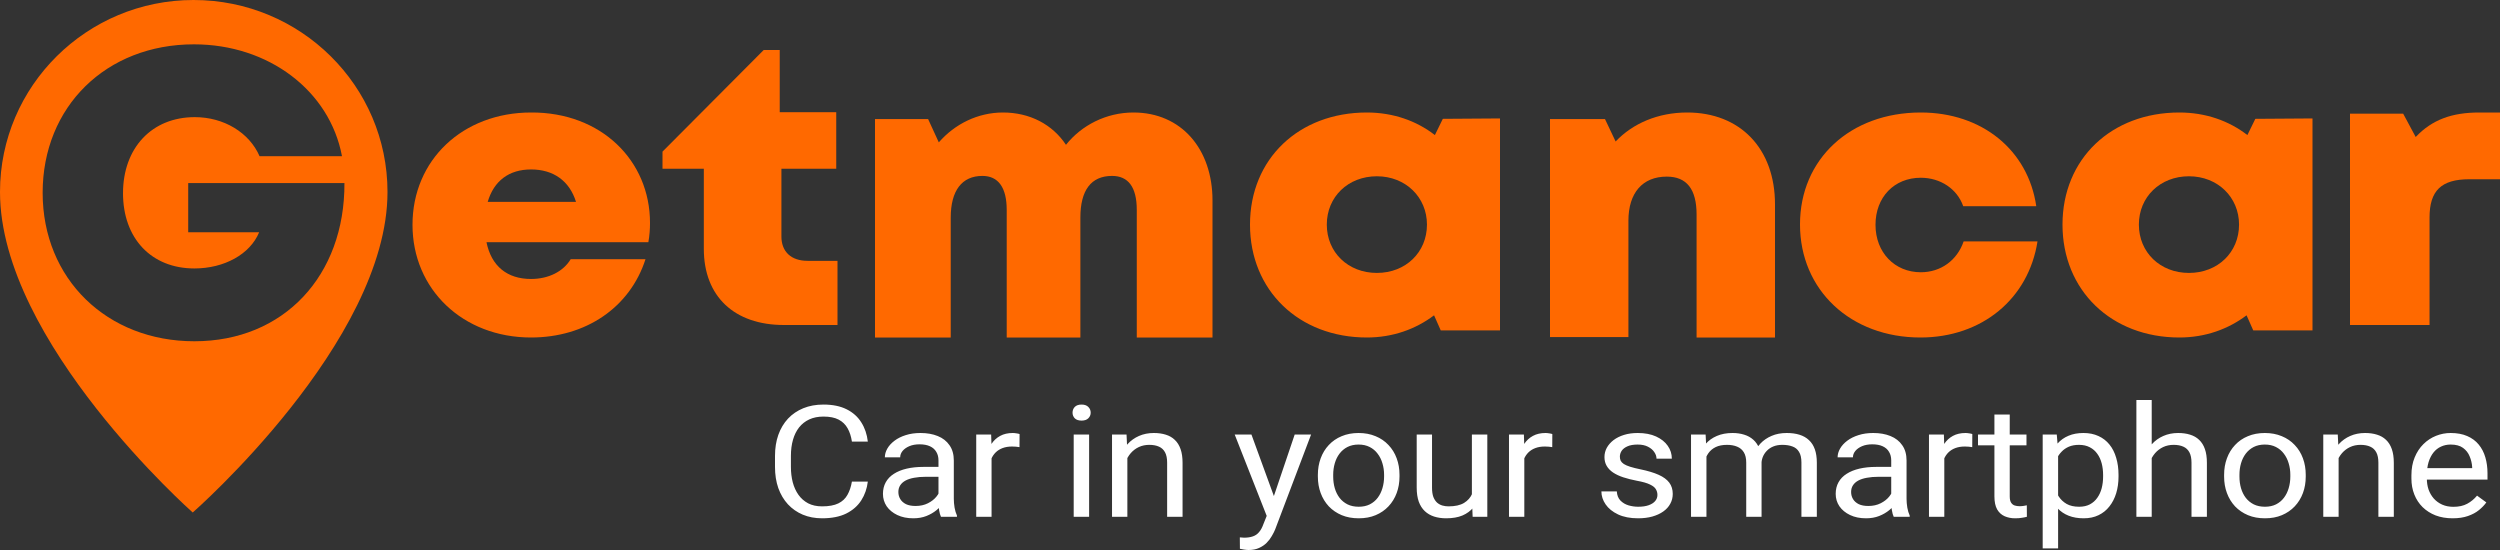
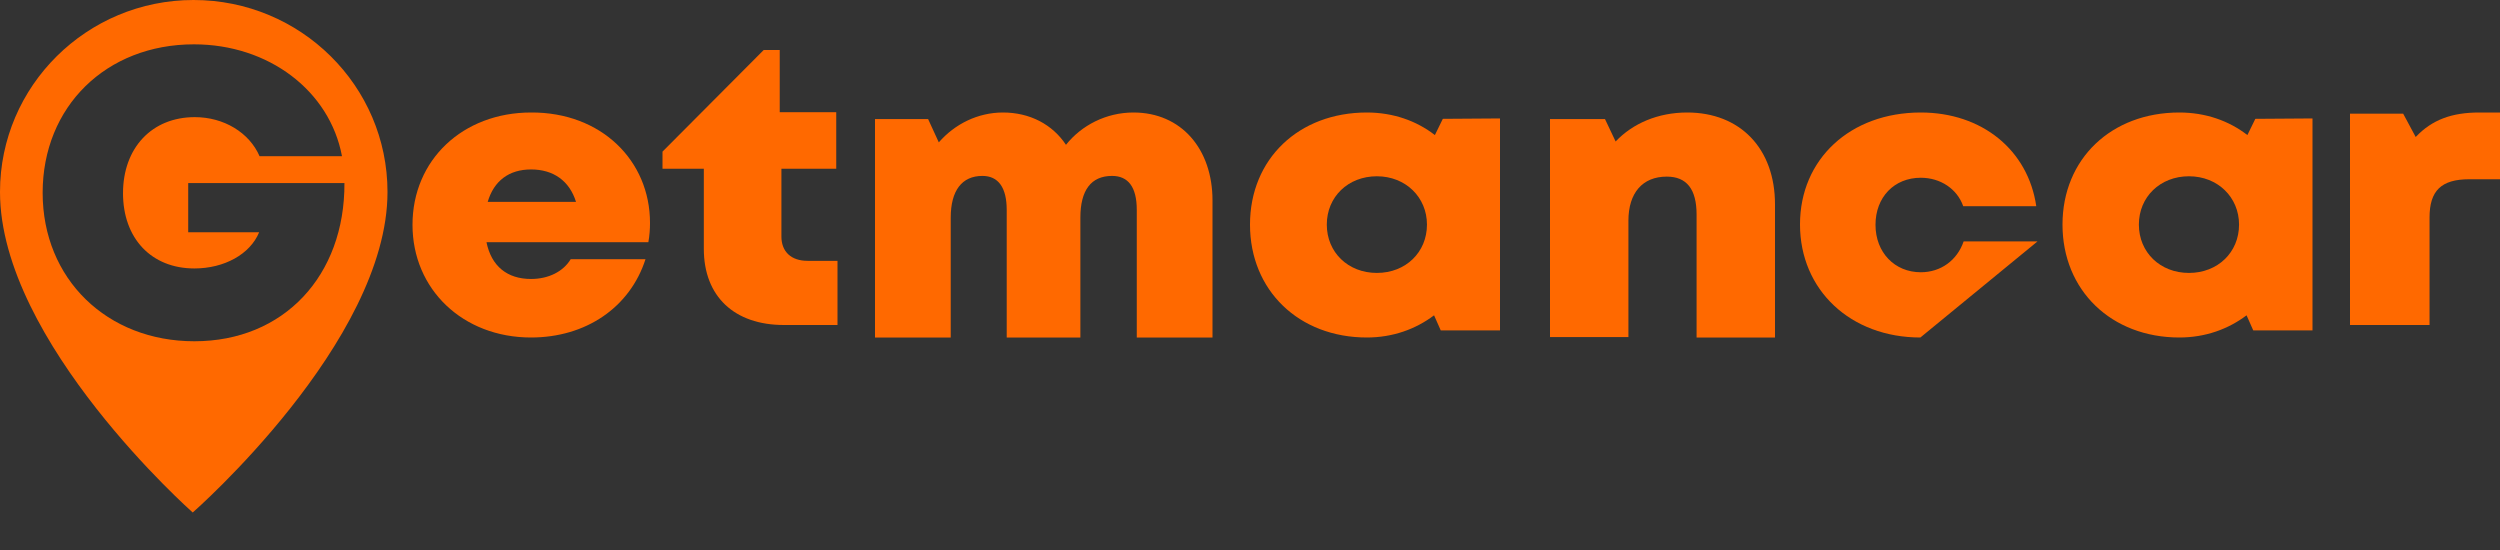
<svg xmlns="http://www.w3.org/2000/svg" width="200" height="44" viewBox="0 0 200 44" fill="none">
  <rect x="0" y="0" width="200" height="44" fill="#333333" stroke="none" />
  <path d="M15.484 0C6.955 0 0 6.866 0 15.359C0 27.366 15.418 41 15.418 41C15.418 41 31 27.366 31 15.359C31 6.866 24.046 0 15.484 0ZM15.549 27.301C8.562 27.301 3.412 22.322 3.412 15.424C3.412 8.525 8.496 3.547 15.516 3.547C21.487 3.547 26.375 7.256 27.359 12.495H20.765C19.945 10.608 17.911 9.371 15.582 9.371C12.138 9.371 9.841 11.844 9.841 15.456C9.841 19.068 12.105 21.476 15.549 21.476C17.944 21.476 20.011 20.337 20.732 18.58H15.057V14.643H27.556C27.588 22.062 22.701 27.301 15.549 27.301Z" fill="#FF6900" />
  <path d="M52 17.826C52 18.332 51.967 18.838 51.869 19.376H38.919C39.312 21.306 40.587 22.318 42.484 22.318C43.89 22.318 45.067 21.717 45.656 20.736H51.64C50.398 24.596 46.866 27 42.484 27C37.022 27 33 23.141 33 17.984C33 12.796 37.022 9 42.484 9C48.108 8.969 52 12.86 52 17.826ZM39.017 16.149H46.081C45.558 14.473 44.282 13.556 42.484 13.556C40.718 13.556 39.508 14.473 39.017 16.149Z" fill="#FF6900" />
  <path d="M67 20.867V26H62.716C58.735 26 56.306 23.704 56.306 19.91V13.501H53V12.13L61.096 4H62.378V8.974H66.899V13.501H62.513V18.922C62.513 20.133 63.289 20.867 64.605 20.867H67Z" fill="#FF6900" />
  <path d="M97 16.036V27H90.942V16.789C90.942 14.956 90.25 14.073 88.966 14.073C87.287 14.073 86.43 15.218 86.43 17.411V27H80.537V16.789C80.537 15.022 79.878 14.073 78.594 14.073C76.948 14.073 76.058 15.251 76.058 17.411V27H70V9.524H74.248L75.104 11.389C76.388 9.916 78.232 9 80.24 9C82.38 9 84.192 9.949 85.278 11.585C86.529 10.014 88.505 9 90.678 9C94.498 9 97 11.913 97 16.036Z" fill="#FF6900" />
  <path d="M120 9.475V26.43H115.259L114.725 25.225C113.255 26.334 111.419 27 109.349 27C103.907 27 100 23.229 100 17.968C100 12.708 103.907 9 109.349 9C111.452 9 113.322 9.665 114.791 10.806L115.426 9.507L120 9.475ZM114.157 17.968C114.157 15.782 112.454 14.102 110.15 14.102C107.846 14.102 106.144 15.75 106.144 17.968C106.144 20.187 107.846 21.834 110.15 21.834C112.454 21.834 114.157 20.187 114.157 17.968Z" fill="#FF6900" />
  <path d="M142 16.35V27H135.727V17.167C135.727 15.142 134.943 14.129 133.341 14.129C131.398 14.129 130.273 15.436 130.273 17.657V26.967H124V9.523H128.398L129.25 11.319C130.614 9.882 132.625 9 134.977 9C139.205 9 142 11.875 142 16.35Z" fill="#FF6900" />
-   <path d="M153.631 27C148.048 27 144 23.204 144 17.953C144 12.733 148.015 9 153.663 9C158.56 9 162.249 12.005 162.902 16.497H157.058C156.569 15.105 155.23 14.22 153.663 14.22C151.541 14.22 150.04 15.77 150.04 17.984C150.04 20.199 151.574 21.78 153.663 21.78C155.263 21.78 156.569 20.831 157.091 19.313H163C162.282 23.9 158.56 27 153.631 27Z" fill="#FF6900" />
+   <path d="M153.631 27C148.048 27 144 23.204 144 17.953C144 12.733 148.015 9 153.663 9C158.56 9 162.249 12.005 162.902 16.497H157.058C156.569 15.105 155.23 14.22 153.663 14.22C151.541 14.22 150.04 15.77 150.04 17.984C150.04 20.199 151.574 21.78 153.663 21.78C155.263 21.78 156.569 20.831 157.091 19.313H163Z" fill="#FF6900" />
  <path d="M185 9.475V26.43H180.259L179.725 25.225C178.255 26.334 176.419 27 174.349 27C168.907 27 165 23.229 165 17.968C165 12.708 168.907 9 174.349 9C176.452 9 178.322 9.665 179.791 10.806L180.426 9.507L185 9.475ZM179.124 17.968C179.124 15.782 177.421 14.102 175.117 14.102C172.813 14.102 171.11 15.75 171.11 17.968C171.11 20.187 172.813 21.834 175.117 21.834C177.421 21.834 179.124 20.187 179.124 17.968Z" fill="#FF6900" />
  <path d="M200 9V14.34H197.545C195.297 14.34 194.363 15.257 194.363 17.405V26H188V9.095H192.254L193.256 10.959C194.571 9.569 196.161 9 198.34 9H200Z" fill="#FF6900" />
-   <path d="M68.153 38.526H69.426C69.359 39.086 69.185 39.586 68.902 40.028C68.619 40.47 68.219 40.821 67.702 41.081C67.185 41.336 66.54 41.464 65.766 41.464C65.2 41.464 64.685 41.366 64.221 41.172C63.761 40.977 63.366 40.701 63.034 40.345C62.703 39.984 62.446 39.552 62.265 39.049C62.088 38.542 62 37.979 62 37.358V36.476C62 35.856 62.088 35.294 62.265 34.792C62.446 34.285 62.705 33.851 63.041 33.49C63.381 33.129 63.79 32.852 64.267 32.657C64.745 32.462 65.282 32.365 65.879 32.365C66.608 32.365 67.225 32.491 67.728 32.742C68.232 32.993 68.624 33.342 68.902 33.788C69.185 34.23 69.359 34.743 69.426 35.327H68.153C68.091 34.913 67.976 34.559 67.808 34.263C67.64 33.962 67.401 33.731 67.092 33.569C66.783 33.407 66.378 33.326 65.879 33.326C65.45 33.326 65.072 33.401 64.745 33.551C64.422 33.701 64.15 33.914 63.929 34.19C63.713 34.465 63.549 34.796 63.439 35.181C63.328 35.566 63.273 35.994 63.273 36.464V37.358C63.273 37.792 63.322 38.2 63.419 38.581C63.52 38.962 63.673 39.297 63.876 39.584C64.08 39.872 64.338 40.099 64.652 40.266C64.966 40.428 65.337 40.509 65.766 40.509C66.31 40.509 66.743 40.43 67.066 40.272C67.388 40.114 67.631 39.886 67.795 39.59C67.963 39.294 68.082 38.94 68.153 38.526ZM75.078 40.217V36.829C75.078 36.57 75.021 36.345 74.906 36.154C74.795 35.959 74.627 35.809 74.402 35.704C74.177 35.599 73.898 35.546 73.567 35.546C73.257 35.546 72.985 35.594 72.751 35.692C72.521 35.789 72.34 35.917 72.207 36.075C72.079 36.233 72.015 36.403 72.015 36.586H70.788C70.788 36.351 70.855 36.118 70.987 35.886C71.12 35.655 71.31 35.447 71.558 35.26C71.809 35.069 72.11 34.919 72.459 34.81C72.813 34.696 73.206 34.64 73.639 34.64C74.161 34.64 74.621 34.721 75.019 34.883C75.421 35.045 75.735 35.29 75.96 35.619C76.19 35.943 76.305 36.351 76.305 36.841V39.907C76.305 40.126 76.325 40.359 76.365 40.606C76.409 40.853 76.473 41.066 76.557 41.245V41.342H75.277C75.215 41.212 75.167 41.04 75.131 40.825C75.096 40.606 75.078 40.404 75.078 40.217ZM75.29 37.352L75.304 38.143H74.064C73.715 38.143 73.403 38.169 73.129 38.222C72.855 38.271 72.625 38.346 72.439 38.447C72.254 38.548 72.112 38.676 72.015 38.83C71.918 38.98 71.869 39.157 71.869 39.359C71.869 39.566 71.92 39.755 72.022 39.925C72.123 40.095 72.276 40.231 72.479 40.333C72.687 40.43 72.941 40.478 73.242 40.478C73.617 40.478 73.949 40.406 74.236 40.26C74.523 40.114 74.751 39.935 74.919 39.724C75.091 39.513 75.184 39.309 75.198 39.11L75.721 39.651C75.69 39.822 75.606 40.01 75.469 40.217C75.332 40.424 75.149 40.622 74.919 40.813C74.694 40.999 74.424 41.156 74.11 41.281C73.801 41.403 73.452 41.464 73.063 41.464C72.576 41.464 72.15 41.377 71.783 41.202C71.421 41.028 71.138 40.795 70.934 40.503C70.736 40.207 70.636 39.876 70.636 39.511C70.636 39.159 70.711 38.849 70.861 38.581C71.012 38.309 71.228 38.084 71.511 37.906C71.794 37.723 72.134 37.585 72.532 37.492C72.93 37.399 73.374 37.352 73.865 37.352H75.29ZM79.325 35.795V41.342H78.098V34.761H79.292L79.325 35.795ZM81.566 34.725L81.559 35.771C81.458 35.751 81.361 35.739 81.268 35.734C81.179 35.726 81.078 35.722 80.963 35.722C80.68 35.722 80.43 35.763 80.213 35.844C79.997 35.925 79.814 36.038 79.663 36.184C79.513 36.331 79.394 36.505 79.305 36.708C79.221 36.906 79.166 37.125 79.139 37.364L78.795 37.547C78.795 37.15 78.837 36.776 78.921 36.428C79.009 36.079 79.144 35.771 79.325 35.503C79.506 35.232 79.736 35.021 80.015 34.871C80.297 34.717 80.633 34.64 81.022 34.64C81.111 34.64 81.213 34.65 81.327 34.67C81.442 34.686 81.522 34.705 81.566 34.725ZM87.129 34.761V41.342H85.896V34.761H87.129ZM85.803 33.016C85.803 32.833 85.863 32.679 85.982 32.553C86.106 32.428 86.287 32.365 86.526 32.365C86.76 32.365 86.939 32.428 87.063 32.553C87.191 32.679 87.255 32.833 87.255 33.016C87.255 33.19 87.191 33.34 87.063 33.466C86.939 33.587 86.76 33.648 86.526 33.648C86.287 33.648 86.106 33.587 85.982 33.466C85.863 33.34 85.803 33.19 85.803 33.016ZM90.189 36.166V41.342H88.962V34.761H90.123L90.189 36.166ZM89.897 37.802L89.387 37.784C89.391 37.334 89.464 36.918 89.606 36.537C89.747 36.152 89.946 35.818 90.202 35.534C90.459 35.25 90.764 35.031 91.117 34.877C91.475 34.719 91.871 34.64 92.304 34.64C92.658 34.64 92.976 34.684 93.259 34.773C93.542 34.859 93.783 34.996 93.981 35.187C94.185 35.378 94.34 35.625 94.446 35.929C94.552 36.229 94.605 36.596 94.605 37.03V41.342H93.371V37.018C93.371 36.673 93.316 36.397 93.206 36.191C93.095 35.98 92.934 35.828 92.722 35.734C92.51 35.637 92.249 35.588 91.939 35.588C91.634 35.588 91.356 35.647 91.104 35.765C90.856 35.882 90.642 36.045 90.461 36.251C90.284 36.458 90.145 36.695 90.043 36.963C89.946 37.227 89.897 37.506 89.897 37.802ZM101.58 40.661L103.576 34.761H104.888L102.011 42.358C101.945 42.52 101.856 42.694 101.746 42.881C101.64 43.072 101.503 43.252 101.335 43.422C101.167 43.593 100.963 43.73 100.725 43.836C100.49 43.945 100.21 44 99.883 44C99.785 44 99.662 43.988 99.511 43.964C99.361 43.939 99.255 43.919 99.193 43.903L99.186 42.99C99.222 42.994 99.277 42.998 99.352 43.002C99.432 43.011 99.487 43.015 99.518 43.015C99.796 43.015 100.033 42.98 100.228 42.911C100.422 42.846 100.585 42.735 100.718 42.577C100.855 42.423 100.972 42.21 101.069 41.938L101.58 40.661ZM100.115 34.761L101.978 39.87L102.296 41.056L101.414 41.47L98.775 34.761H100.115ZM105.429 38.125V37.985C105.429 37.51 105.504 37.07 105.654 36.665C105.805 36.255 106.021 35.901 106.304 35.601C106.587 35.297 106.93 35.061 107.332 34.895C107.734 34.725 108.185 34.64 108.684 34.64C109.188 34.64 109.641 34.725 110.044 34.895C110.45 35.061 110.795 35.297 111.078 35.601C111.365 35.901 111.584 36.255 111.734 36.665C111.885 37.07 111.96 37.51 111.96 37.985V38.125C111.96 38.599 111.885 39.039 111.734 39.444C111.584 39.85 111.365 40.205 111.078 40.509C110.795 40.809 110.453 41.044 110.05 41.214C109.652 41.381 109.202 41.464 108.698 41.464C108.194 41.464 107.741 41.381 107.338 41.214C106.936 41.044 106.592 40.809 106.304 40.509C106.021 40.205 105.805 39.85 105.654 39.444C105.504 39.039 105.429 38.599 105.429 38.125ZM106.656 37.985V38.125C106.656 38.453 106.698 38.763 106.782 39.055C106.866 39.343 106.992 39.599 107.16 39.822C107.332 40.045 107.546 40.221 107.803 40.351C108.059 40.476 108.357 40.539 108.698 40.539C109.034 40.539 109.328 40.476 109.58 40.351C109.836 40.221 110.048 40.045 110.216 39.822C110.384 39.599 110.51 39.343 110.594 39.055C110.682 38.763 110.727 38.453 110.727 38.125V37.985C110.727 37.66 110.682 37.354 110.594 37.066C110.51 36.775 110.382 36.517 110.209 36.294C110.041 36.067 109.829 35.889 109.573 35.759C109.321 35.629 109.025 35.564 108.684 35.564C108.349 35.564 108.052 35.629 107.796 35.759C107.544 35.889 107.332 36.067 107.16 36.294C106.992 36.517 106.866 36.775 106.782 37.066C106.698 37.354 106.656 37.66 106.656 37.985ZM117.751 39.822V34.761H118.985V41.342H117.811L117.751 39.822ZM117.983 38.435L118.494 38.423C118.494 38.861 118.443 39.266 118.341 39.639C118.244 40.008 118.085 40.328 117.864 40.6C117.643 40.872 117.354 41.085 116.996 41.239C116.638 41.389 116.202 41.464 115.689 41.464C115.34 41.464 115.02 41.417 114.728 41.324C114.441 41.231 114.193 41.087 113.985 40.892C113.778 40.697 113.616 40.444 113.501 40.132C113.391 39.82 113.336 39.444 113.336 39.007V34.761H114.562V39.019C114.562 39.315 114.598 39.56 114.668 39.755C114.744 39.945 114.843 40.097 114.967 40.211C115.095 40.32 115.236 40.397 115.391 40.442C115.55 40.487 115.714 40.509 115.882 40.509C116.403 40.509 116.817 40.418 117.122 40.235C117.427 40.049 117.645 39.799 117.778 39.487C117.915 39.171 117.983 38.82 117.983 38.435ZM121.945 35.795V41.342H120.719V34.761H121.912L121.945 35.795ZM124.186 34.725L124.18 35.771C124.078 35.751 123.981 35.739 123.888 35.734C123.799 35.726 123.698 35.722 123.583 35.722C123.3 35.722 123.05 35.763 122.834 35.844C122.617 35.925 122.434 36.038 122.283 36.184C122.133 36.331 122.014 36.505 121.925 36.708C121.841 36.906 121.786 37.125 121.76 37.364L121.415 37.547C121.415 37.15 121.457 36.776 121.541 36.428C121.629 36.079 121.764 35.771 121.945 35.503C122.126 35.232 122.356 35.021 122.635 34.871C122.918 34.717 123.253 34.64 123.643 34.64C123.731 34.64 123.833 34.65 123.947 34.67C124.062 34.686 124.142 34.705 124.186 34.725ZM132.594 39.597C132.594 39.434 132.554 39.284 132.474 39.147C132.399 39.005 132.242 38.877 132.003 38.763C131.769 38.646 131.416 38.544 130.943 38.459C130.545 38.382 130.185 38.291 129.862 38.185C129.544 38.08 129.272 37.952 129.046 37.802C128.825 37.652 128.655 37.476 128.536 37.273C128.416 37.071 128.357 36.833 128.357 36.562C128.357 36.302 128.419 36.057 128.542 35.826C128.671 35.594 128.85 35.39 129.08 35.211C129.314 35.033 129.595 34.893 129.922 34.792C130.249 34.69 130.613 34.64 131.016 34.64C131.59 34.64 132.081 34.733 132.487 34.919C132.894 35.106 133.206 35.355 133.422 35.667C133.639 35.976 133.747 36.318 133.747 36.695H132.521C132.521 36.513 132.461 36.337 132.342 36.166C132.227 35.992 132.057 35.848 131.831 35.734C131.61 35.621 131.338 35.564 131.016 35.564C130.675 35.564 130.399 35.613 130.187 35.71C129.979 35.803 129.827 35.923 129.729 36.069C129.637 36.215 129.59 36.369 129.59 36.531C129.59 36.653 129.612 36.762 129.656 36.86C129.705 36.953 129.789 37.04 129.908 37.121C130.028 37.198 130.196 37.271 130.412 37.34C130.629 37.409 130.905 37.478 131.241 37.547C131.829 37.669 132.313 37.815 132.693 37.985C133.073 38.155 133.356 38.364 133.542 38.611C133.727 38.859 133.82 39.159 133.82 39.511C133.82 39.799 133.754 40.063 133.621 40.302C133.493 40.541 133.305 40.748 133.058 40.922C132.815 41.093 132.523 41.227 132.183 41.324C131.847 41.417 131.469 41.464 131.049 41.464C130.417 41.464 129.882 41.36 129.444 41.154C129.007 40.947 128.675 40.679 128.45 40.351C128.224 40.022 128.112 39.676 128.112 39.311H129.345C129.362 39.619 129.46 39.864 129.637 40.047C129.813 40.225 130.03 40.353 130.286 40.43C130.543 40.503 130.797 40.539 131.049 40.539C131.385 40.539 131.665 40.499 131.891 40.418C132.121 40.337 132.295 40.225 132.415 40.083C132.534 39.941 132.594 39.779 132.594 39.597ZM136.516 36.069V41.342H135.282V34.761H136.449L136.516 36.069ZM136.264 37.802L135.693 37.784C135.698 37.334 135.762 36.918 135.886 36.537C136.009 36.152 136.193 35.818 136.436 35.534C136.679 35.25 136.982 35.031 137.344 34.877C137.707 34.719 138.127 34.64 138.604 34.64C138.94 34.64 139.249 34.684 139.532 34.773C139.815 34.859 140.06 34.994 140.268 35.181C140.476 35.367 140.637 35.607 140.752 35.899C140.867 36.191 140.925 36.543 140.925 36.957V41.342H139.698V37.012C139.698 36.667 139.634 36.391 139.506 36.184C139.382 35.978 139.205 35.828 138.975 35.734C138.745 35.637 138.476 35.588 138.166 35.588C137.804 35.588 137.501 35.647 137.258 35.765C137.015 35.882 136.82 36.045 136.675 36.251C136.529 36.458 136.423 36.695 136.356 36.963C136.294 37.227 136.264 37.506 136.264 37.802ZM140.911 37.182L140.089 37.413C140.094 37.052 140.158 36.706 140.281 36.373C140.41 36.041 140.593 35.745 140.832 35.485C141.075 35.225 141.373 35.021 141.727 34.871C142.08 34.717 142.485 34.64 142.94 34.64C143.325 34.64 143.665 34.686 143.961 34.779C144.262 34.873 144.514 35.017 144.717 35.211C144.925 35.402 145.082 35.647 145.188 35.947C145.294 36.247 145.347 36.604 145.347 37.018V41.342H144.114V37.006C144.114 36.637 144.05 36.351 143.921 36.148C143.798 35.941 143.621 35.797 143.391 35.716C143.166 35.631 142.896 35.588 142.582 35.588C142.313 35.588 142.074 35.631 141.866 35.716C141.658 35.801 141.484 35.919 141.342 36.069C141.201 36.215 141.092 36.383 141.017 36.574C140.947 36.764 140.911 36.967 140.911 37.182ZM151.298 40.217V36.829C151.298 36.57 151.24 36.345 151.125 36.154C151.015 35.959 150.847 35.809 150.621 35.704C150.396 35.599 150.117 35.546 149.786 35.546C149.477 35.546 149.205 35.594 148.97 35.692C148.741 35.789 148.559 35.917 148.427 36.075C148.299 36.233 148.234 36.403 148.234 36.586H147.008C147.008 36.351 147.074 36.118 147.207 35.886C147.339 35.655 147.529 35.447 147.777 35.26C148.029 35.069 148.33 34.919 148.679 34.81C149.032 34.696 149.426 34.64 149.859 34.64C150.381 34.64 150.84 34.721 151.238 34.883C151.64 35.045 151.954 35.29 152.179 35.619C152.409 35.943 152.524 36.351 152.524 36.841V39.907C152.524 40.126 152.544 40.359 152.584 40.606C152.628 40.853 152.692 41.066 152.776 41.245V41.342H151.497C151.435 41.212 151.386 41.04 151.351 40.825C151.315 40.606 151.298 40.404 151.298 40.217ZM151.51 37.352L151.523 38.143H150.283C149.934 38.143 149.622 38.169 149.348 38.222C149.074 38.271 148.844 38.346 148.659 38.447C148.473 38.548 148.332 38.676 148.234 38.83C148.137 38.98 148.089 39.157 148.089 39.359C148.089 39.566 148.139 39.755 148.241 39.925C148.343 40.095 148.495 40.231 148.699 40.333C148.906 40.43 149.161 40.478 149.461 40.478C149.837 40.478 150.168 40.406 150.456 40.26C150.743 40.114 150.971 39.935 151.139 39.724C151.311 39.513 151.404 39.309 151.417 39.11L151.941 39.651C151.91 39.822 151.826 40.01 151.689 40.217C151.552 40.424 151.368 40.622 151.139 40.813C150.913 40.999 150.644 41.156 150.33 41.281C150.02 41.403 149.671 41.464 149.282 41.464C148.796 41.464 148.369 41.377 148.003 41.202C147.64 41.028 147.357 40.795 147.154 40.503C146.955 40.207 146.855 39.876 146.855 39.511C146.855 39.159 146.931 38.849 147.081 38.581C147.231 38.309 147.448 38.084 147.731 37.906C148.014 37.723 148.354 37.585 148.752 37.492C149.15 37.399 149.594 37.352 150.084 37.352H151.51ZM155.544 35.795V41.342H154.318V34.761H155.511L155.544 35.795ZM157.785 34.725L157.779 35.771C157.677 35.751 157.58 35.739 157.487 35.734C157.399 35.726 157.297 35.722 157.182 35.722C156.899 35.722 156.65 35.763 156.433 35.844C156.216 35.925 156.033 36.038 155.883 36.184C155.732 36.331 155.613 36.505 155.525 36.708C155.441 36.906 155.385 37.125 155.359 37.364L155.014 37.547C155.014 37.15 155.056 36.776 155.14 36.428C155.228 36.079 155.363 35.771 155.544 35.503C155.726 35.232 155.956 35.021 156.234 34.871C156.517 34.717 156.853 34.64 157.242 34.64C157.33 34.64 157.432 34.65 157.547 34.67C157.662 34.686 157.741 34.705 157.785 34.725ZM162.118 34.761V35.625H158.24V34.761H162.118ZM159.553 33.162H160.779V39.712C160.779 39.935 160.817 40.103 160.892 40.217C160.967 40.331 161.064 40.406 161.183 40.442C161.303 40.478 161.431 40.497 161.568 40.497C161.67 40.497 161.776 40.489 161.887 40.472C162.001 40.452 162.087 40.436 162.145 40.424L162.151 41.342C162.054 41.37 161.926 41.397 161.767 41.421C161.612 41.45 161.425 41.464 161.204 41.464C160.903 41.464 160.627 41.409 160.374 41.3C160.123 41.19 159.921 41.008 159.771 40.752C159.626 40.493 159.553 40.144 159.553 39.706V33.162ZM164.648 36.026V43.872H163.415V34.761H164.542L164.648 36.026ZM169.482 37.997V38.125C169.482 38.603 169.42 39.047 169.296 39.457C169.172 39.862 168.991 40.215 168.752 40.515C168.518 40.815 168.229 41.048 167.883 41.214C167.539 41.381 167.143 41.464 166.697 41.464C166.241 41.464 165.839 41.395 165.49 41.257C165.141 41.119 164.845 40.918 164.601 40.655C164.359 40.391 164.164 40.075 164.018 39.706C163.877 39.337 163.78 38.921 163.726 38.459V37.778C163.78 37.291 163.879 36.856 164.025 36.47C164.171 36.085 164.363 35.757 164.601 35.485C164.845 35.209 165.139 35.001 165.484 34.859C165.828 34.713 166.226 34.64 166.677 34.64C167.128 34.64 167.527 34.721 167.877 34.883C168.226 35.041 168.52 35.268 168.758 35.564C168.998 35.86 169.176 36.215 169.296 36.629C169.42 37.038 169.482 37.494 169.482 37.997ZM168.248 38.125V37.997C168.248 37.669 168.21 37.36 168.136 37.072C168.06 36.781 167.944 36.525 167.785 36.306C167.629 36.083 167.431 35.909 167.187 35.783C166.945 35.653 166.655 35.588 166.319 35.588C166.01 35.588 165.74 35.637 165.51 35.734C165.284 35.832 165.092 35.964 164.933 36.13C164.774 36.292 164.644 36.478 164.542 36.689C164.445 36.896 164.371 37.111 164.323 37.334V38.909C164.411 39.193 164.535 39.461 164.694 39.712C164.853 39.959 165.066 40.16 165.331 40.314C165.596 40.464 165.93 40.539 166.333 40.539C166.663 40.539 166.948 40.476 167.187 40.351C167.431 40.221 167.629 40.045 167.785 39.822C167.944 39.599 168.06 39.343 168.136 39.055C168.21 38.763 168.248 38.453 168.248 38.125ZM172.137 32V41.342H170.911V32H172.137ZM171.846 37.802L171.334 37.784C171.339 37.334 171.412 36.918 171.554 36.537C171.695 36.152 171.894 35.818 172.15 35.534C172.407 35.25 172.712 35.031 173.066 34.877C173.424 34.719 173.819 34.64 174.252 34.64C174.606 34.64 174.924 34.684 175.207 34.773C175.489 34.859 175.731 34.996 175.93 35.187C176.133 35.378 176.288 35.625 176.393 35.929C176.5 36.229 176.552 36.596 176.552 37.03V41.342H175.32V37.018C175.32 36.673 175.264 36.397 175.154 36.191C175.043 35.98 174.882 35.828 174.67 35.734C174.457 35.637 174.197 35.588 173.887 35.588C173.583 35.588 173.304 35.647 173.052 35.765C172.805 35.882 172.59 36.045 172.409 36.251C172.233 36.458 172.093 36.695 171.991 36.963C171.894 37.227 171.846 37.506 171.846 37.802ZM177.929 38.125V37.985C177.929 37.51 178.003 37.07 178.154 36.665C178.304 36.255 178.521 35.901 178.804 35.601C179.087 35.297 179.429 35.061 179.832 34.895C180.233 34.725 180.684 34.64 181.184 34.64C181.688 34.64 182.141 34.725 182.544 34.895C182.95 35.061 183.294 35.297 183.578 35.601C183.865 35.901 184.084 36.255 184.234 36.665C184.384 37.07 184.459 37.51 184.459 37.985V38.125C184.459 38.599 184.384 39.039 184.234 39.444C184.084 39.85 183.865 40.205 183.578 40.509C183.294 40.809 182.952 41.044 182.55 41.214C182.152 41.381 181.702 41.464 181.197 41.464C180.693 41.464 180.24 41.381 179.839 41.214C179.436 41.044 179.091 40.809 178.804 40.509C178.521 40.205 178.304 39.85 178.154 39.444C178.003 39.039 177.929 38.599 177.929 38.125ZM179.156 37.985V38.125C179.156 38.453 179.197 38.763 179.281 39.055C179.365 39.343 179.491 39.599 179.659 39.822C179.832 40.045 180.046 40.221 180.302 40.351C180.558 40.476 180.857 40.539 181.197 40.539C181.533 40.539 181.827 40.476 182.079 40.351C182.335 40.221 182.547 40.045 182.715 39.822C182.884 39.599 183.009 39.343 183.094 39.055C183.182 38.763 183.226 38.453 183.226 38.125V37.985C183.226 37.66 183.182 37.354 183.094 37.066C183.009 36.775 182.881 36.517 182.709 36.294C182.541 36.067 182.329 35.889 182.072 35.759C181.821 35.629 181.524 35.564 181.184 35.564C180.848 35.564 180.552 35.629 180.295 35.759C180.044 35.889 179.832 36.067 179.659 36.294C179.491 36.517 179.365 36.775 179.281 37.066C179.197 37.354 179.156 37.66 179.156 37.985ZM187.089 36.166V41.342H185.862V34.761H187.022L187.089 36.166ZM186.797 37.802L186.286 37.784C186.29 37.334 186.363 36.918 186.505 36.537C186.646 36.152 186.845 35.818 187.102 35.534C187.358 35.25 187.663 35.031 188.017 34.877C188.375 34.719 188.77 34.64 189.204 34.64C189.557 34.64 189.875 34.684 190.158 34.773C190.442 34.859 190.682 34.996 190.881 35.187C191.085 35.378 191.239 35.625 191.346 35.929C191.451 36.229 191.505 36.596 191.505 37.03V41.342H190.271V37.018C190.271 36.673 190.216 36.397 190.105 36.191C189.994 35.98 189.833 35.828 189.621 35.734C189.409 35.637 189.149 35.588 188.839 35.588C188.534 35.588 188.255 35.647 188.003 35.765C187.756 35.882 187.542 36.045 187.36 36.251C187.184 36.458 187.044 36.695 186.942 36.963C186.845 37.227 186.797 37.506 186.797 37.802ZM196.209 41.464C195.709 41.464 195.256 41.387 194.849 41.233C194.447 41.075 194.1 40.853 193.808 40.57C193.521 40.286 193.3 39.949 193.146 39.56C192.99 39.171 192.913 38.745 192.913 38.283V38.027C192.913 37.492 192.999 37.016 193.172 36.598C193.344 36.176 193.578 35.82 193.875 35.528C194.171 35.236 194.506 35.015 194.883 34.865C195.258 34.715 195.647 34.64 196.05 34.64C196.562 34.64 197.004 34.721 197.375 34.883C197.751 35.045 198.058 35.272 198.297 35.564C198.535 35.852 198.713 36.193 198.827 36.586C198.942 36.975 199 37.401 199 37.863V38.368H193.642V37.45H197.773V37.364C197.756 37.072 197.69 36.789 197.574 36.513C197.464 36.237 197.287 36.01 197.044 35.832C196.8 35.653 196.47 35.564 196.05 35.564C195.771 35.564 195.514 35.619 195.28 35.728C195.046 35.834 194.845 35.992 194.677 36.203C194.509 36.414 194.378 36.671 194.285 36.975C194.193 37.279 194.147 37.63 194.147 38.027V38.283C194.147 38.595 194.193 38.889 194.285 39.165C194.383 39.436 194.522 39.676 194.703 39.882C194.889 40.089 195.113 40.251 195.373 40.369C195.638 40.487 195.939 40.545 196.275 40.545C196.708 40.545 197.075 40.464 197.375 40.302C197.676 40.14 197.939 39.923 198.164 39.651L198.907 40.193C198.753 40.407 198.556 40.612 198.317 40.807C198.079 41.002 197.784 41.16 197.435 41.281C197.09 41.403 196.681 41.464 196.209 41.464Z" fill="white" />
</svg>